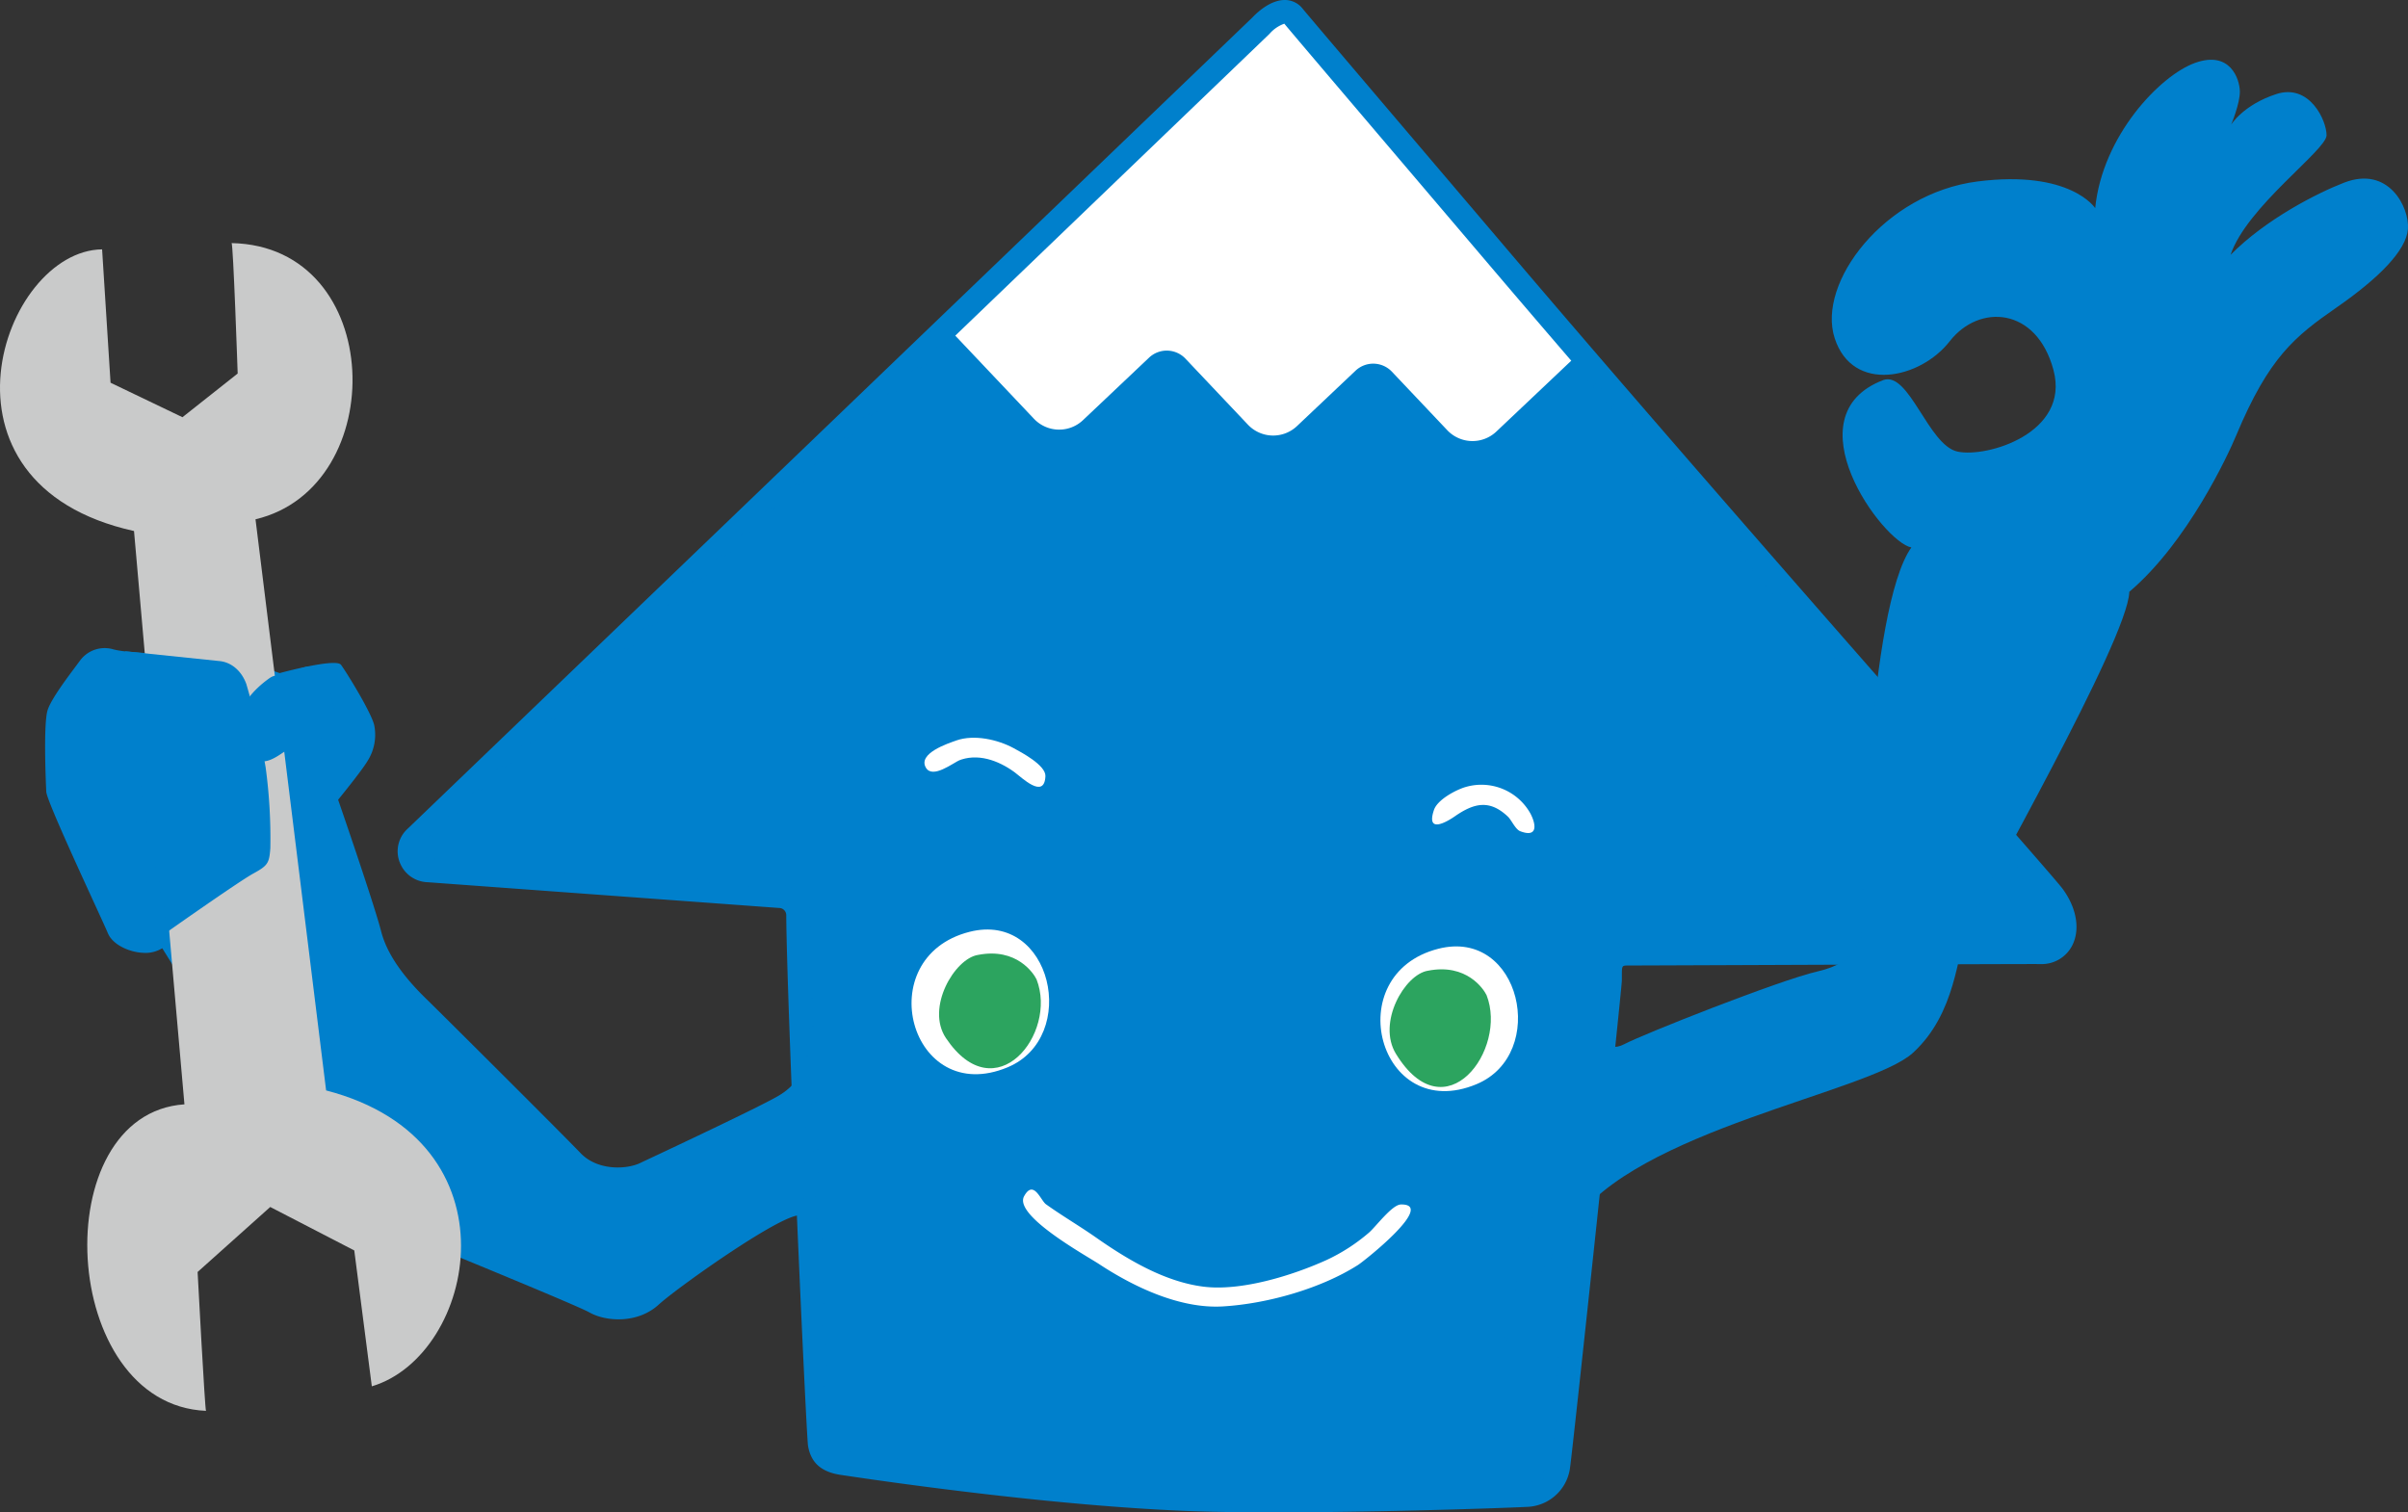
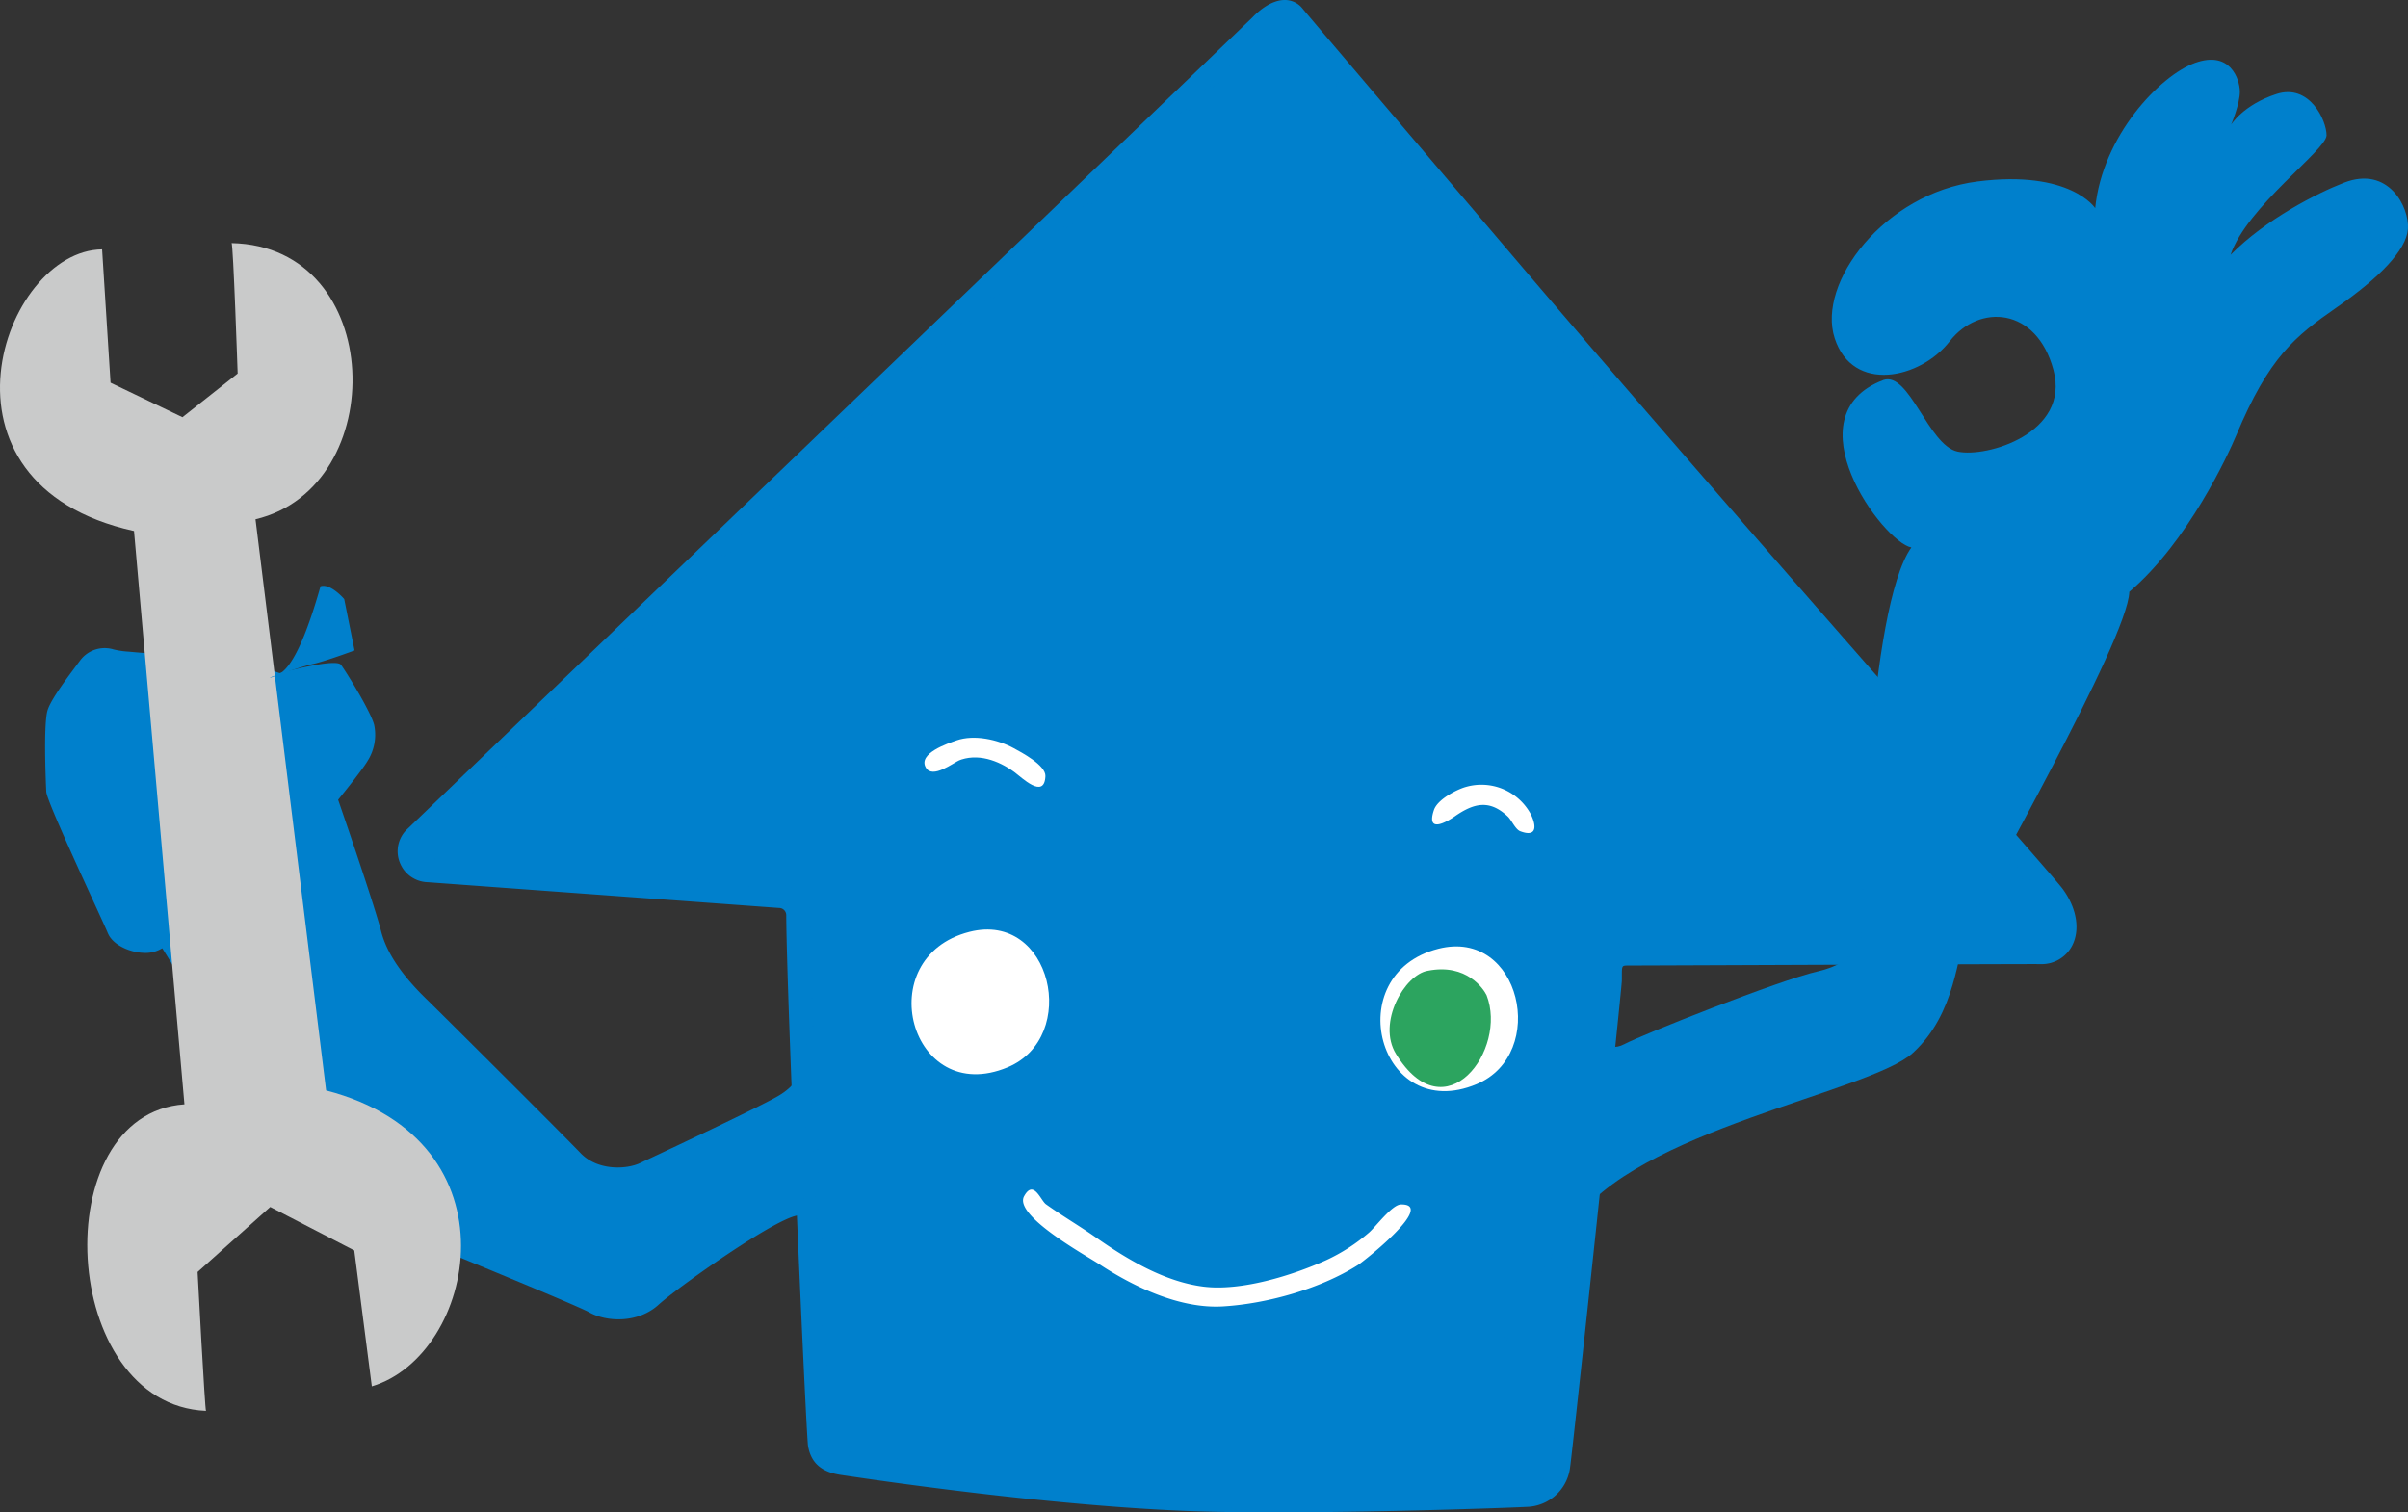
<svg xmlns="http://www.w3.org/2000/svg" width="609.994" height="383.167" viewBox="0 0 609.994 383.167">
  <rect x="0" y="0" width="609.994" height="383.167" fill="#333333" stroke="none" />
  <defs>
    <clipPath id="clip-path">
      <path id="SVGID" d="M1387.925,870.214,1171.1,1078.529a4.815,4.815,0,0,0,3.235,8.254l89.055,6.528a4.807,4.807,0,0,1,4.681,4.776c.145,23.877,5.1,131.79,5.483,134.008.428,2.495,1.62,4.267,5.825,4.88s53.824,8.263,92.371,9.26c28.045.725,74.826-.875,80.815-1.19a8.346,8.346,0,0,0,8.063-7.185c.6-3.708,13.016-119.925,13.106-123.15s-.559-6.721,4.41-6.832,97.988-.544,104.44-.366,8.642-7.21,3.375-14.309-189.2-218.835-192.389-222.832C1390.775,866.858,1387.925,870.214,1387.925,870.214Z" fill="#0080cc" />
    </clipPath>
    <clipPath id="clip-path-2">
      <path id="交差_3" data-name="交差 3" d="M1298.66,1128.85c-4.1-9.512-1.089-22.949,12.815-26.5,18.455-4.715,26.138,19.728,15.069,30.749a22.2,22.2,0,0,1-5.364,3.557,21.067,21.067,0,0,1-8.125,1.765C1306.238,1138.419,1301.2,1134.32,1298.66,1128.85Z" fill="none" />
    </clipPath>
    <clipPath id="clip-path-3">
      <path id="交差_4" data-name="交差 4" d="M1417.435,1133.136c-4.1-9.513-1.09-22.95,12.816-26.5,18.455-4.713,26.139,19.732,15.066,30.751a22.177,22.177,0,0,1-5.362,3.555,21.072,21.072,0,0,1-8.125,1.765C1425.013,1142.7,1419.974,1138.606,1417.435,1133.136Z" fill="none" />
    </clipPath>
  </defs>
  <g id="グループ_14" data-name="グループ 14" transform="translate(-1065.901 -866.257)">
    <g id="グループ_9" data-name="グループ 9">
      <path id="SVGID-2" data-name="SVGID" d="M1387.925,870.214,1171.1,1078.529a4.815,4.815,0,0,0,3.235,8.254l89.055,6.528a4.807,4.807,0,0,1,4.681,4.776c.145,23.877,5.1,131.79,5.483,134.008.428,2.495,1.62,4.267,5.825,4.88s53.824,8.263,92.371,9.26c28.045.725,74.826-.875,80.815-1.19a8.346,8.346,0,0,0,8.063-7.185c.6-3.708,13.016-119.925,13.106-123.15s-.559-6.721,4.41-6.832,97.988-.544,104.44-.366,8.642-7.21,3.375-14.309-189.2-218.835-192.389-222.832C1390.775,866.858,1387.925,870.214,1387.925,870.214Z" fill="#0080cc" />
      <g id="グループ_8" data-name="グループ 8" clip-path="url(#clip-path)">
-         <path id="パス_34" data-name="パス 34" d="M1514.288,897.93,1449,828.922a8.792,8.792,0,0,0-12.393-.342l-14.838,14.039a6.525,6.525,0,0,1-9.224-.255L1398.5,827.526a8.791,8.791,0,0,0-12.393-.343l-16.747,15.846a6.525,6.525,0,0,1-9.224-.255l-15.847-16.748a8.792,8.792,0,0,0-12.392-.343l-69.008,65.293a8.792,8.792,0,0,0-.343,12.392l65.293,69.008a8.792,8.792,0,0,0,12.392.343l16.748-15.847a6.526,6.526,0,0,1,9.224.255l15.846,16.748a8.792,8.792,0,0,0,12.393.343l14.838-14.039a6.524,6.524,0,0,1,9.224.255l14.039,14.838a8.792,8.792,0,0,0,12.393.343l69.007-65.293A8.79,8.79,0,0,0,1514.288,897.93Z" fill="#fff" />
-       </g>
+         </g>
    </g>
    <path id="パス_35" data-name="パス 35" d="M1388.7,1249.424c-6.418,0-12.145-.064-17.024-.19q-2.761-.07-5.6-.187c-32.271-1.311-70.989-6.7-86.138-8.955l-.995-.149c-4.959-.723-7.612-3.056-8.346-7.341-.492-2.869-5.392-112.423-5.526-134.5a1.814,1.814,0,0,0-1.782-1.8l-89.039-6.527a7.811,7.811,0,0,1-7.058-4.961,7.7,7.7,0,0,1,1.809-8.435L1383.17,870.672c.942-1.011,4.413-4.415,8.165-4.415l.224,0a5.732,5.732,0,0,1,4.363,2.24c1.06,1.332,23.708,27.954,52.381,61.658l.824.969c57.286,67.338,135.741,155.561,139.247,160.287,3.607,4.864,4.538,10.4,2.428,14.455a8.662,8.662,0,0,1-7.987,4.646l-.309,0c-2.015-.057-99.022.363-104.031.363l-.258,0c-1.464.032-1.464.032-1.467,2.707,0,.4,0,.807-.012,1.207-.08,2.86-12.487,119.478-13.144,123.545a11.378,11.378,0,0,1-10.866,9.7C1448.269,1248.275,1416.164,1249.424,1388.7,1249.424Zm2.544-377.162a8.822,8.822,0,0,0-3.74,2.556l-.085.088L1173.2,1080.673a1.743,1.743,0,0,0-.42,1.958,1.761,1.761,0,0,0,1.656,1.153l89.142,6.531a7.8,7.8,0,0,1,7.494,7.752c.151,24.834,5.107,130.893,5.452,133.6.188,1.087.328,1.9,3.289,2.337l1.01.149c16.452,2.452,58.252,8.244,91.005,9.079,4.7.122,10.249.184,16.505.184h.006c26.214,0,58.721-1.089,64.07-1.37a5.345,5.345,0,0,0,5.258-4.667c.64-3.963,12.975-119.84,13.069-122.761.009-.342.01-.691.01-1.042,0-2.771.009-8.536,7.332-8.7l.323,0c5.285,0,102.344-.416,104.267-.362l.143,0a2.746,2.746,0,0,0,2.665-1.417c.626-1.2.926-4.267-1.924-8.109-3.393-4.572-85.041-96.549-139.07-160.058C1414.363,899.523,1392.562,873.9,1391.246,872.262Z" fill="#0080cc" />
    <path id="パス_36" data-name="パス 36" d="M1366.121,1248.048c-32.1-1.3-70.431-6.623-86.03-8.946l-.995-.148c-4.534-.661-6.849-2.673-7.508-6.522-.491-2.859-5.378-112.275-5.512-134.333a2.812,2.812,0,0,0-2.737-2.789l-89.056-6.528a6.792,6.792,0,0,1-6.155-4.326,6.719,6.719,0,0,1,1.577-7.356l214.164-205.714c.746-.8,4.175-4.252,7.654-4.125h.021a4.738,4.738,0,0,1,3.6,1.862c1.081,1.356,24.062,28.369,53.155,62.568,57.307,67.363,135.79,155.619,139.277,160.319,3.378,4.554,4.275,9.687,2.344,13.4a7.718,7.718,0,0,1-7.382,4.1c-2.008-.056-100.967.291-104.338.366-2.29.051-2.441.513-2.445,3.706,0,.393,0,.789-.012,1.181-.079,2.857-12.475,119.35-13.131,123.413a10.4,10.4,0,0,1-9.932,8.864c-6.215.327-52.669,1.924-80.972,1.192Q1368.951,1248.162,1366.121,1248.048Zm-102.579-156.733a6.783,6.783,0,0,1,6.534,6.759c.151,24.854,5.115,131.009,5.46,133.722.265,1.543.721,2.7,4.136,3.2l1.008.149c16.442,2.451,58.235,8.252,91.126,9.09,27.7.717,74.71-.874,80.66-1.187a6.331,6.331,0,0,0,6.192-5.507c.639-3.958,12.988-119.954,13.082-122.888.009-.355.01-.715.01-1.074,0-2.827.008-7.558,6.355-7.7,3.489-.078,102.549-.421,104.539-.366a3.762,3.762,0,0,0,3.723-1.953c.912-1.75.933-5.2-2.009-9.166-3.407-4.592-85.071-96.588-139.11-160.11-30.256-35.565-52.116-61.261-53.237-62.667a.774.774,0,0,0-.634-.359c-1.282-.047-3.506,1.692-4.6,2.881l-.07.072-214.2,205.747a2.815,2.815,0,0,0,1.892,4.825l89.055,6.528Z" fill="#0080cc" />
    <path id="パス_37" data-name="パス 37" d="M1308.218,1053.844c-2.142.749-9.881,3.28-7.776,6.9,1.694,2.915,6.815-1.149,8.712-1.991l-.609.271c4.911-2.084,10.232-.111,14.256,2.8,1.873,1.357,7.647,7.109,7.927,1.085.129-2.786-6.173-6.081-8.047-7.1-4.01-2.181-9.985-3.517-14.463-1.969Z" fill="#fff" />
    <path id="パス_38" data-name="パス 38" d="M1437.09,1065.673c-2.336.7-7.053,3.145-7.945,5.806-1.986,5.923,2.929,3.241,5.32,1.583,4.9-3.4,8.811-4.255,13.407.084.932.881,1.9,3.241,3.145,3.712,4.519,1.715,4.007-1.762,2.574-4.483a14.22,14.22,0,0,0-16.5-6.7Zm12.048,9.042-.143-.175.143.175Zm-.143-.175-.263-.324.263.324Zm2.883-4.269q-.2-.248-.4-.491l.4.491Zm-.4-.491h0l-.006-.007.006.007Z" fill="#fff" />
    <g id="グループ_11" data-name="グループ 11">
      <path id="SVGID-3" data-name="SVGID" d="M1311.475,1102.349c-25.356,6.476-15.03,44.642,9.7,34.305,18.271-7.636,11.18-39.64-9.7-34.305Z" fill="#fff" />
      <g id="グループ_10" data-name="グループ 10" clip-path="url(#clip-path-2)">
-         <path id="パス_39" data-name="パス 39" d="M1313.635,1108.193c-5.907.93-13.257,13.391-8.112,21.066,12.554,18.724,28.334-1.114,22.962-14.853C1327.786,1112.925,1323.472,1106.262,1313.635,1108.193Z" fill="#2ca45f" />
-       </g>
+         </g>
    </g>
    <g id="グループ_13" data-name="グループ 13">
      <path id="SVGID-4" data-name="SVGID" d="M1430.251,1106.634c-25.356,6.477-15.03,44.643,9.7,34.3,18.271-7.636,11.18-39.639-9.7-34.3Z" fill="#fff" />
      <g id="グループ_12" data-name="グループ 12" clip-path="url(#clip-path-3)">
        <path id="パス_40" data-name="パス 40" d="M1427.635,1112.193c-5.907.93-12.946,13.191-8.112,21.066,12.53,20.409,28.334-1.114,22.962-14.853C1441.786,1116.925,1437.472,1110.262,1427.635,1112.193Z" fill="#2ca45f" />
      </g>
    </g>
    <path id="パス_41" data-name="パス 41" d="M1325.327,1169.327c-2.7,4.914,15.7,15.025,19.053,17.23,8.814,5.8,20.492,11.335,31.293,10.689,11.21-.671,24.765-4.476,34.23-10.494,1.63-1.037,19.906-15.525,10.866-15.331-2.261.049-6.41,5.723-8.12,7.162a46.535,46.535,0,0,1-10.76,6.934c-8.632,3.9-21.626,7.952-31.223,6.712-9.823-1.27-19.182-6.88-27.1-12.424-4.165-2.916-8.573-5.487-12.7-8.441-1.343-.962-3.136-6.41-5.537-2.037Z" fill="#fff" />
    <path id="パス_42" data-name="パス 42" d="M1270.575,1126.275c-.069,9.618-1.731,14.341-7.748,17.775s-34.356,16.668-34.356,16.668c-3.342,1.826-11.04,2.362-15.52-2.331s-35.018-35.106-38.995-38.979-9.7-10.129-11.5-17.17-10.9-33.359-10.9-33.359,6.012-7.368,7.436-9.8a12.357,12.357,0,0,0,1.693-9.162c-.863-3.409-7.079-13.442-8.4-15.227s-15.552,2.107-15.552,2.107c-9.411-3.576-29.669-4.609-38.28-5.444a21.279,21.279,0,0,1-3.775-.556,7.738,7.738,0,0,0-8.454,2.751c-1.868,2.576-7.095,9.2-8.229,12.518s-.5,18.123-.372,20.787,14.34,32.731,15.576,35.774,5.514,4.848,8.768,5.02a8.189,8.189,0,0,0,5.039-1.148l39.681,63.74s64.262,26.113,68.487,28.511,12.261,2.9,17.573-1.945,36.651-26.967,36.514-21.881Z" fill="#0080cc" />
    <path id="パス_43" data-name="パス 43" d="M1467.339,1122c1.148,7.345,5.51,11.206,10.01,8.81s39.233-16.213,49.048-18.454,11.7-7.951,11.369-13.744,1.424-78.306,12.318-93.653c-7.233-1.374-30.854-33.446-7.022-42.442,6.5-2.115,11.319,16.507,18.686,18.148s28.615-4.651,24.34-20.654-18.839-16.855-26.287-7.288-24.568,13.273-29.137-.771,12.594-36.71,36.154-39.716,29.84,6.753,29.84,6.753c1.813-18.294,16.4-33.6,25.3-36.8s11.272,4.1,11.343,7.18-2.209,8.484-2.209,8.484,3.025-5.022,11.451-7.763,12.748,6.723,12.721,10.459-20.212,18.068-24.316,30.275c8.938-9.043,21.955-15.654,28.76-18.287,11.328-4.385,16.58,6.331,16.167,11.745s-7.3,12.394-18.006,19.835c-10.648,7.4-17.184,12.58-25.524,32.531-1.946,4.657-12.2,26.953-27.045,39.549-.368,12.233-38.247,78.092-40.981,84.963s-2.814,21.726-13.815,31.828-70.446,19.512-86.277,43.407-16.473,30.518-17.308,29.858S1467.339,1122,1467.339,1122Z" fill="#0080cc" />
    <path id="パス_44" data-name="パス 44" d="M1091.766,929.434c-25.291.308-45.892,59.424,8.083,71.36l12.773,145.254c-35.324,2.407-31.861,76.058,5.465,77.658-.279-.142-2.128-35.182-2.128-35.182l18.4-16.47,21.287,11.011,4.446,34.428c26.326-7.866,37.786-62.144-11.579-74.97l-17.886-144.7c34.295-8.1,33.088-69.205-6.066-69.977.421-.137,1.547,33.048,1.547,33.048l-13.985,11.066-18.217-8.738Z" fill="#c9caca" />
-     <path id="パス_45" data-name="パス 45" d="M1097.689,1031.276l23.828,2.469c3.01.3,5.587,2.493,6.789,5.829a190.5,190.5,0,0,1,4.891,21.121,134.107,134.107,0,0,1,1.184,20.464c-.273,3.816-.663,4.408-4.32,6.414s-21.508,14.593-21.508,14.593l-12.815-66.75Z" fill="#0080cc" />
-     <path id="パス_46" data-name="パス 46" d="M1135.406,1037.489a3.784,3.784,0,0,0-1.189.553c-4.439,3.127-7.6,7.236-7.287,10.267.327,3.154-.609,7.793,3.327,10.227s7.906-2.909,10.954-3.563,10.542-3.43,10.542-3.43l-2.616-13.022s-3.474-4.053-6-3.231C1141.088,1035.956,1137.109,1037.022,1135.406,1037.489Z" fill="#0080cc" />
+     <path id="パス_46" data-name="パス 46" d="M1135.406,1037.489a3.784,3.784,0,0,0-1.189.553s7.906-2.909,10.954-3.563,10.542-3.43,10.542-3.43l-2.616-13.022s-3.474-4.053-6-3.231C1141.088,1035.956,1137.109,1037.022,1135.406,1037.489Z" fill="#0080cc" />
  </g>
</svg>